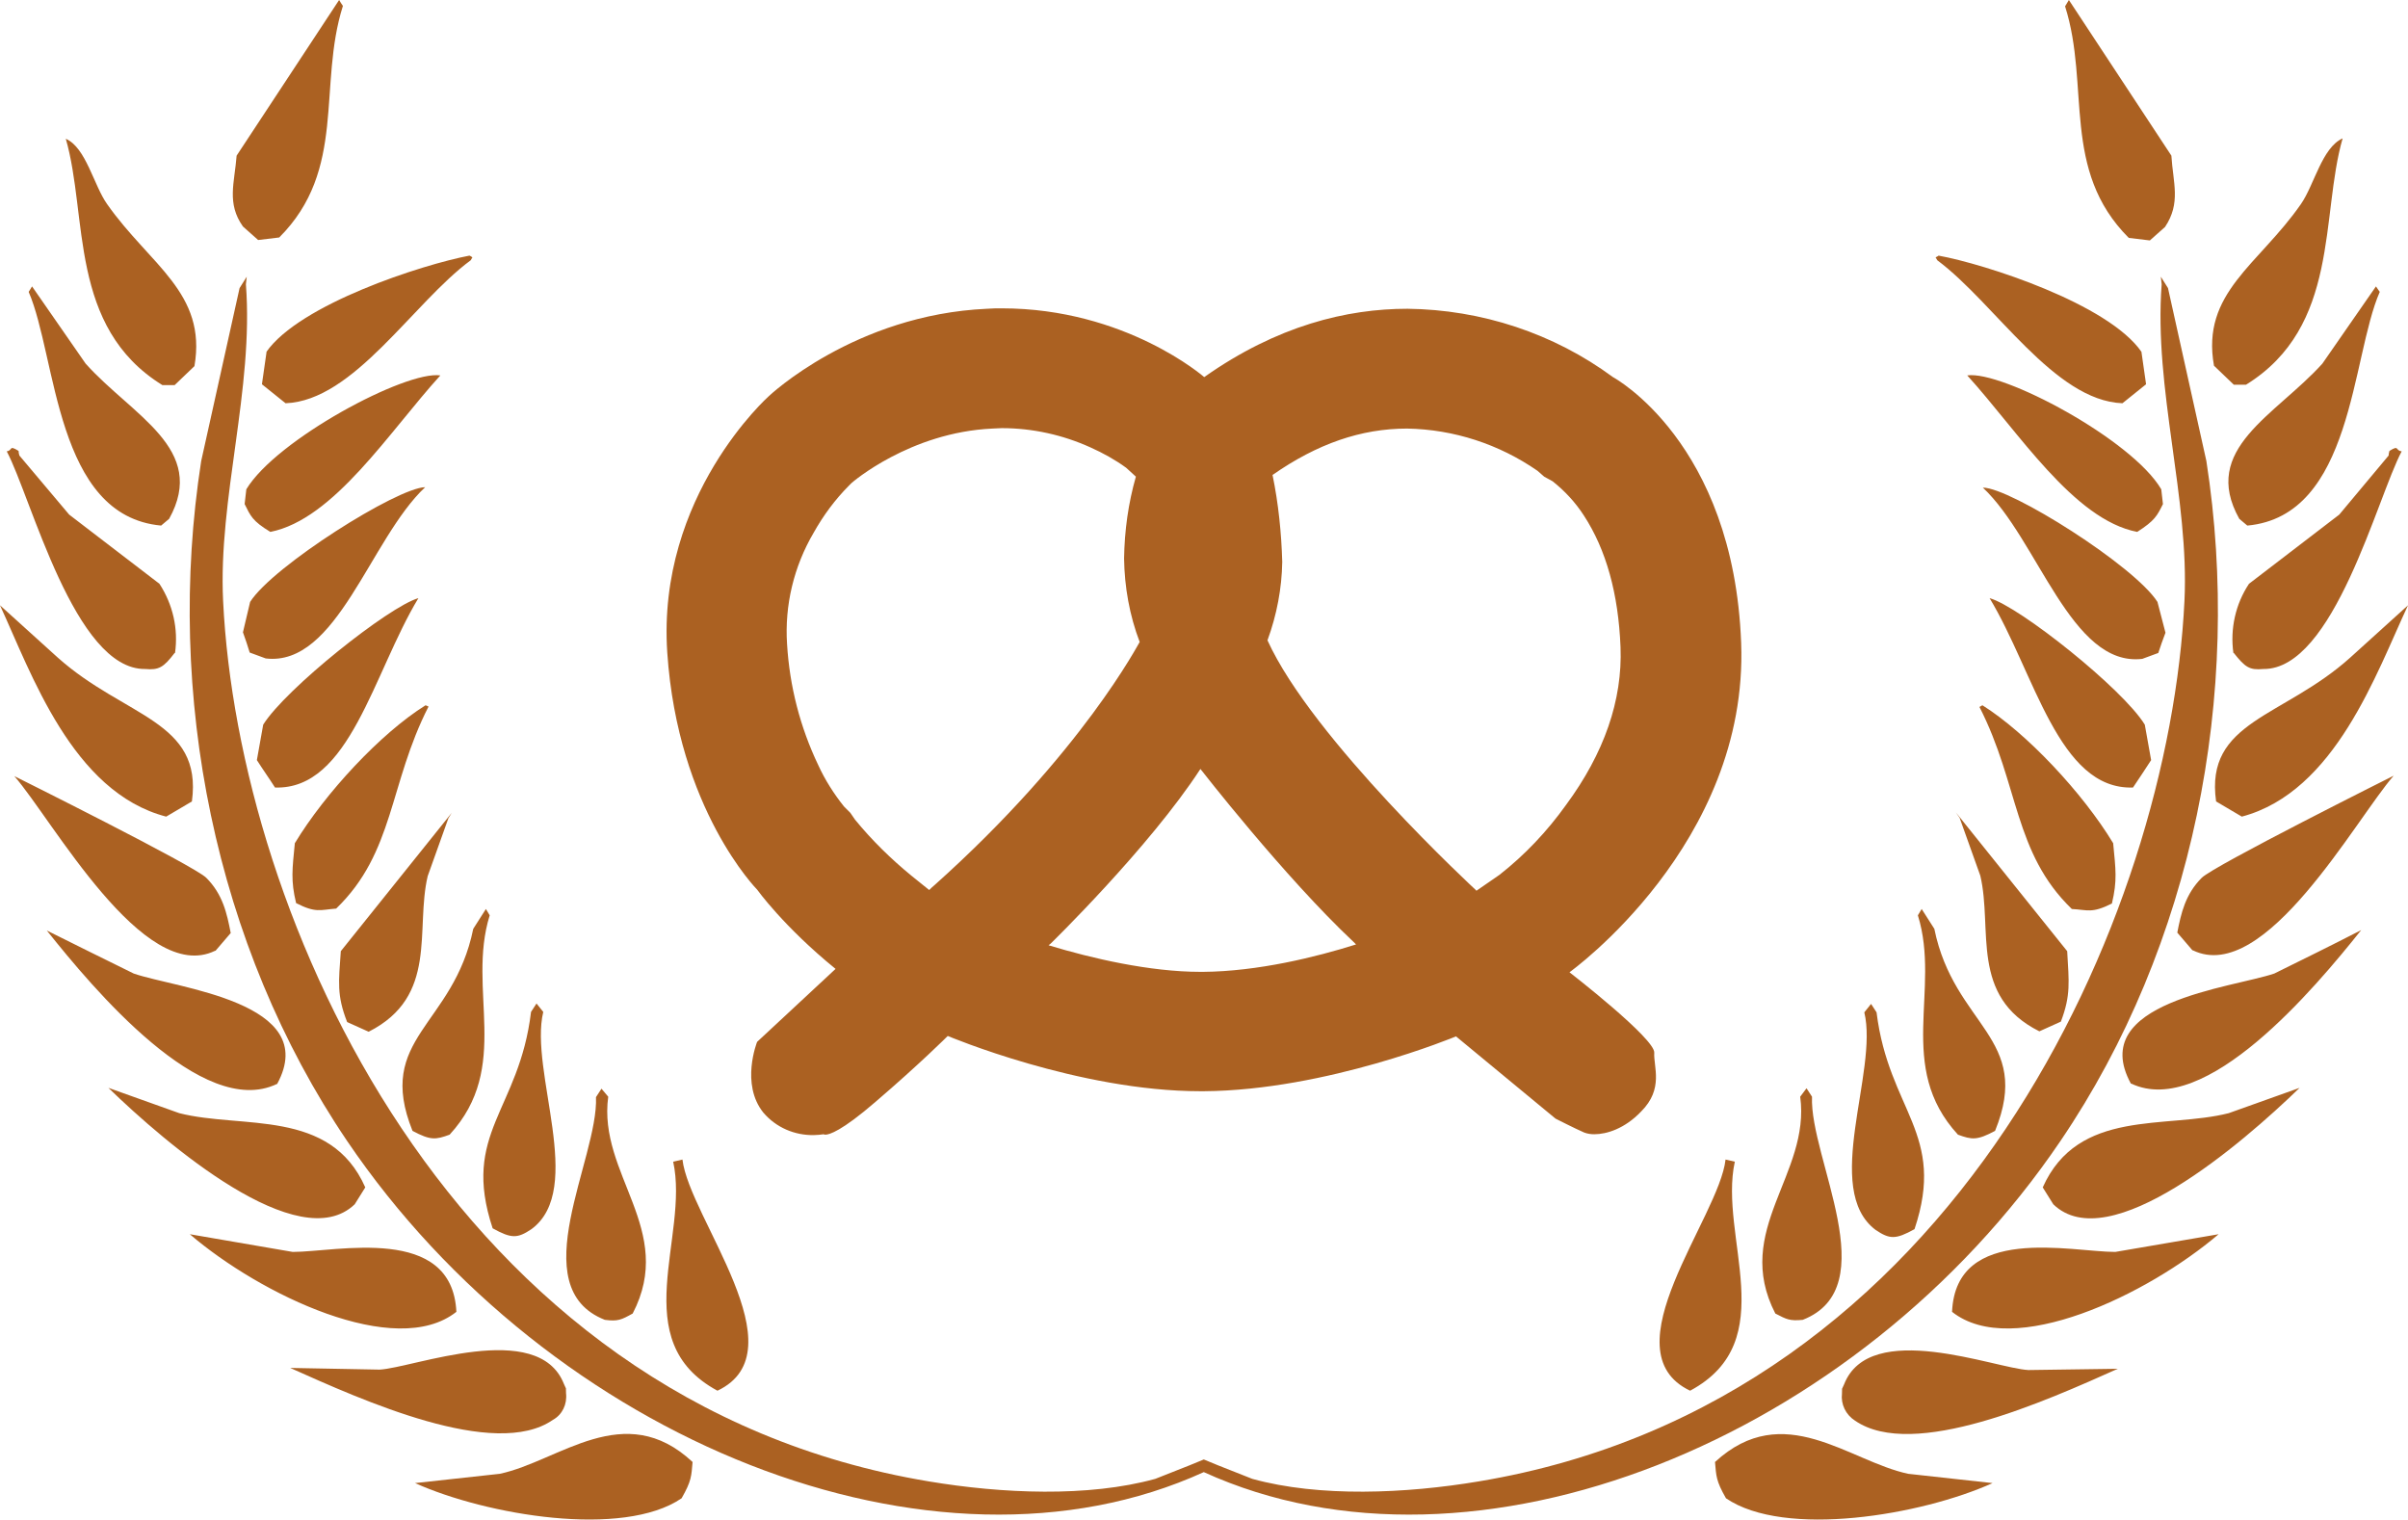
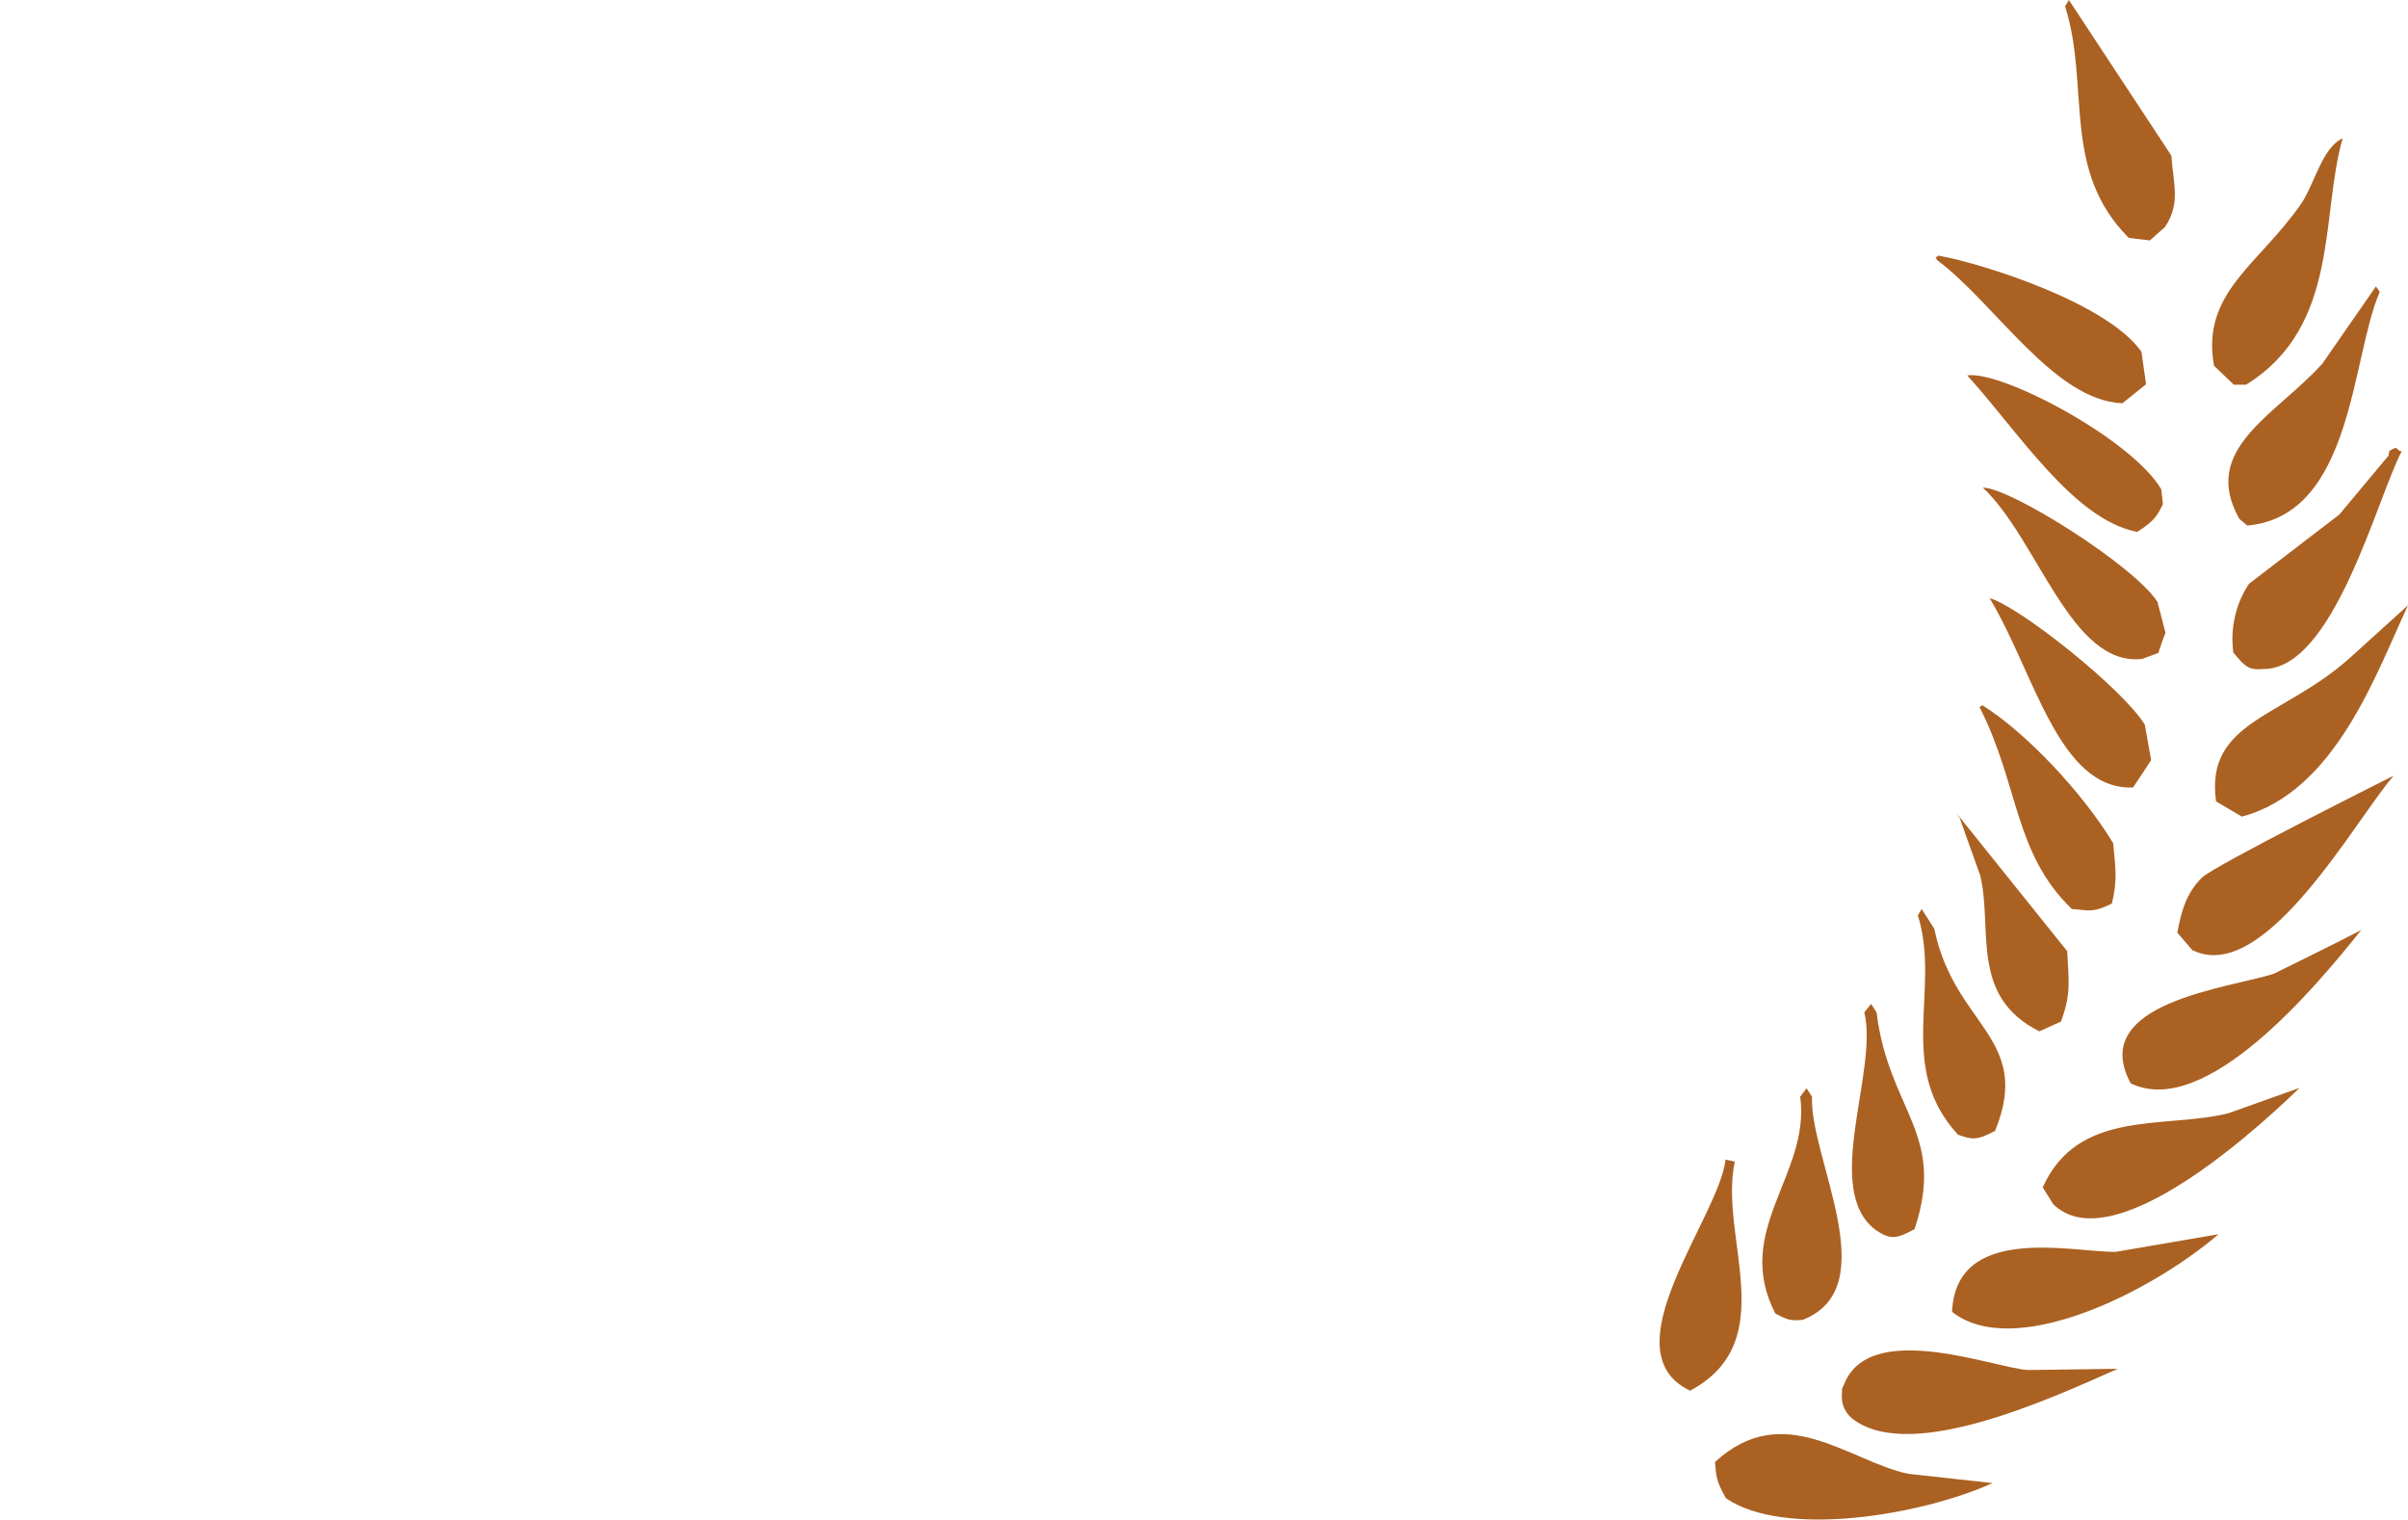
<svg xmlns="http://www.w3.org/2000/svg" id="Layer_1" data-name="Layer 1" viewBox="0 0 570.9 360.24">
  <defs>
    <style>
      .cls-1 {
        fill: #ab6122;
        stroke-width: 0px;
      }
    </style>
  </defs>
  <g id="Wheat_1-2" data-name="Wheat 1-2">
-     <path class="cls-1" d="m161.8,274.9l-2.2.5c3.9,17.8-11.4,42.5,10.5,54.3,19.8-9.4-6.7-41-8.3-54.8Zm-45.7-57.9l-.9-1.5-3,4.7c-4.7,23.1-23.3,25.8-14.4,47.9,4.3,2.3,5.5,2.1,8.8.9,14.8-16.1,4-34.3,9.5-52Zm28.1,43l-1.6-1.9-1.3,2c.6,14.6-17.5,45.1,2.1,52.8,3.1.4,3.9,0,6.6-1.5,10.3-19.8-8.3-33-5.8-51.4Zm-43.3-92.8c-10.6,6.6-23.8,20.8-31,32.7-.6,6.2-1,8.8.3,14.2,4.7,2.4,5.7,1.6,9.5,1.3,13.8-13.3,12.5-29.5,21.9-47.9l-.7-.3Zm-20.1,58.3c-.5,7.3-1,10.4,1.5,16.8l5.1,2.3c16.6-8.4,11-24.2,14-36.9l4.9-13.7.8-1.3-26.3,32.8Zm-18.4-53.7l-1.5,8.4c1.4,2.2,2.9,4.3,4.3,6.5,17.7.6,23.3-27.2,34-44.9-7,2-31.5,21.5-36.8,30ZM80.4,0l-24.3,36.9c-.5,6.5-2.4,11.3,1.5,16.8,1.2,1.1,2.4,2.1,3.6,3.2l5-.6c16.1-16.1,9.1-36,15.1-54.9-.3-.4-.6-.9-.9-1.4Zm30.9,60.6c-11.1,2.1-40.3,11.5-48.2,22.9l.1-.1-1.1,7.7c1.9,1.5,3.7,3,5.6,4.5,16.2-.6,30.2-23.8,43.9-33.9l.4-.7c-.2-.1-.4-.3-.7-.4Zm-52,82.1h0l-1.7,7.2c.6,1.6,1.1,3.2,1.6,4.8l3.8,1.4c16.9,2,24.7-28.3,37.8-40.6-6.6.1-36.1,18.7-41.5,27.2Zm-.9-26.7h0l-.4,3.5c1.4,2.8,1.8,4,6.1,6.6,15.1-3,28.2-23.8,40.3-37.1-8.2-1.2-38.9,15.2-46,27Zm70.4,123.9l-1.6-2-1.3,2c-2.8,23.4-16.6,28.7-9.1,51.3,4.5,2.5,5.9,2.4,9.2.2,12.9-9.5-.6-37.5,2.8-51.5Zm-79.9-31.8c-2.9-2.9-45.5-24.1-45.5-24.1,9,10.3,30.6,49.7,47.6,41.4h.1l3.6-4.2c-.9-4.7-1.9-9.2-5.8-13.1Zm-35.2-52.2l-13.7-12.4c7.4,16,17.1,44.3,39.4,50.1l6.1-3.6c2.6-19.2-15.9-19.9-31.8-34.1Zm18,74.9c-6.9-3.4-13.8-6.8-20.6-10.2,11,13.8,36.9,44.8,54.5,36.4h.1c10.6-19.5-24-22.7-34-26.2h0Zm6.1-92.4l-21.4-16.4-11.8-14c-.1-.4-.2-.7-.2-1.1-2.4-1.5-1.3-.1-2.8.1,5.8,10.9,16.1,51.8,32.8,51.6,3.3.3,4.4-.4,7-3.8h.1c.8-5.7-.5-11.5-3.7-16.4Zm-17.5-52.2c-4.2-6.1-8.5-12.2-12.7-18.3l-.8,1.3c6.7,15.5,6.3,53.1,31.4,55.4l1.9-1.6c9.2-16.6-8.7-24.4-19.8-36.8Zm113.9,244.1c-.1-1.9.2-.5-.5-2.2-6.1-15.5-35.8-3.8-43.7-3.4l-21.2-.4c17,7.6,48.5,21.9,62.3,12.3,2.2-1.2,3.4-3.7,3.1-6.3ZM25.4,48.4c-3.2-4.5-5-13.4-9.8-15.5,5.3,18.4.6,44.6,22.9,58.4h2.9l4.7-4.5c3-17.4-10.6-24-20.7-38.4Zm93.1,301l-20.1,2.2c16.9,7.6,49.3,13.1,63.2,3.6,2.4-4.2,2.3-5.3,2.6-8.6-16.2-15.1-31.6-.2-45.7,2.8Zm-76-85.5l-16.8-6c13.6,13.2,45.2,40.3,58.4,27.6l2.5-4c-8.3-18.8-29.2-13.8-44.1-17.6Zm26.9,32.9l-24.4-4.2c16.7,14.3,48.8,29.8,63.2,18.4-1-20.8-28.4-14.2-38.8-14.2Z" />
+     </g>
+   <g id="Wheat_1-2-2" data-name="Wheat 1-2-2">
+     <path class="cls-1" d="m411.3,275.4l-2.2-.5c-1.5,13.7-28.1,45.4-8.4,54.8,22-11.8,6.7-36.5,10.6-54.3m47.3-55.2l-3-4.7-.9,1.5c5.5,17.7-5.3,35.9,9.5,52,3.3,1.2,4.5,1.4,8.8-.9,9-22.1-9.7-24.8-14.4-47.9h0Zm-29,39.8l-1.3-2-1.5,2c2.5,18.4-16.1,31.6-5.9,51.4,2.7,1.4,3.4,1.8,6.5,1.5,19.7-7.7,1.6-38.3,2.2-52.9h0Zm71.4-60.1c-7.2-11.9-20.5-26.1-31-32.7l-.7.4c9.4,18.4,8.1,34.6,21.9,47.9,3.8.2,4.7,1.1,9.5-1.3,1.3-5.5.9-8,.3-14.3Zm-10.9,25.6l-26.4-32.9.9,1.3,4.9,13.7c3,12.7-2.6,28.6,14,36.9l5.1-2.3c2.4-6.3,1.9-9.4,1.5-16.7Zm18.4-53.7c-5.2-8.5-29.7-28-36.8-30,10.7,17.7,16.3,45.5,34,44.9,1.4-2.1,2.9-4.3,4.3-6.5l-1.5-8.4Zm6.3-134.9L490.5,0l-.9,1.5c6,18.9-1,38.8,15.1,54.9l5,.6c1.2-1.1,2.4-2.1,3.6-3.2,3.8-5.7,1.9-10.4,1.5-16.9Zm-7.1,46.5c-7.9-11.4-37.1-20.8-48.1-22.8-.2.2-.5.3-.7.4l.4.7c13.7,10.2,27.7,33.3,43.9,33.9,1.9-1.5,3.7-3,5.6-4.5l-1.1-7.7Zm3.8,59.3h0c-5.4-8.5-34.8-27.1-41.4-27.1,13.1,12.3,20.9,42.6,37.8,40.6l3.8-1.4c.5-1.6,1.1-3.2,1.7-4.8l-1.9-7.3Zm.9-26.7h0c-6.9-11.8-37.7-28.2-46-27,12.1,13.3,25.2,34.2,40.3,37.1,4.2-2.7,4.7-3.8,6.1-6.6l-.4-3.5Zm-67.5,124l-1.3-2-1.6,2c3.4,14-10.1,42,2.7,51.6,3.3,2.2,4.7,2.3,9.2-.2,7.6-22.7-6.1-28-9-51.4Zm77.1-31.9c-3.9,3.9-4.9,8.4-5.8,13l3.6,4.2h.1c17.1,8.3,38.6-31.1,47.6-41.4,0,0-42.6,21.3-45.5,24.2Zm35.2-52.2c-15.9,14.3-34.5,15-31.8,34.1l6.1,3.6c22.2-5.9,31.9-34.1,39.4-50.1l-13.7,12.4Zm-18,74.9c-10,3.4-44.6,6.7-34,26.1h.1c17.6,8.3,43.5-22.6,54.5-36.4-6.8,3.5-13.7,6.9-20.6,10.3h0Zm27.3-123.9c-.1.4-.2.7-.2,1.1l-11.7,14-21.4,16.4c-3.2,4.8-4.5,10.7-3.7,16.4h.1c2.7,3.4,3.7,4.1,7,3.8,16.7.2,27-40.7,32.8-51.6-1.6-.2-.5-1.6-2.9-.1h0Zm-3.2-39c-4.2,6.1-8.5,12.2-12.7,18.3-11.1,12.3-29,20.2-19.7,36.8l1.9,1.6c25.1-2.3,24.6-39.9,31.4-55.4l-.9-1.3Zm-82.4,256.9c-7.9-.4-37.6-12.2-43.7,3.4-.7,1.7-.4.3-.5,2.2-.3,2.5.9,5,3.1,6.4,13.8,9.5,45.3-4.7,62.3-12.3l-21.2.3Zm64.6-276.4c-10,14.4-23.7,21-20.6,38.3l4.7,4.5h2.9c22.3-13.8,17.6-40,22.9-58.4-4.9,2.2-6.7,11-9.9,15.6Zm-93.1,301c-14.1-3-29.5-17.8-45.8-2.8.3,3.3.2,4.4,2.6,8.6,13.9,9.5,46.4,4,63.2-3.6l-20-2.2Zm76-85.5c-14.9,3.8-35.7-1.2-44.1,17.6l2.5,4c13.2,12.8,44.8-14.4,58.4-27.6l-16.8,6Zm-26.9,32.9c-10.4,0-37.8-6.7-38.7,14.2,14.4,11.4,46.4-4.1,63.2-18.4l-24.5,4.2Z" />
  </g>
-   <g id="Wheat_1-2-2" data-name="Wheat 1-2-2">
-     <path class="cls-1" d="m411.3,275.4l-2.2-.5c-1.5,13.7-28.1,45.4-8.4,54.8,22-11.8,6.7-36.5,10.6-54.3Zm47.3-55.2l-3-4.7-.9,1.5c5.5,17.7-5.3,35.9,9.5,52,3.3,1.2,4.5,1.4,8.8-.9,9-22.1-9.7-24.8-14.4-47.9h0Zm-29,39.8l-1.3-2-1.5,2c2.5,18.4-16.1,31.6-5.9,51.4,2.7,1.4,3.4,1.8,6.5,1.5,19.7-7.7,1.6-38.3,2.2-52.9h0Zm71.4-60.1c-7.2-11.9-20.5-26.1-31-32.7l-.7.4c9.4,18.4,8.1,34.6,21.9,47.9,3.8.2,4.7,1.1,9.5-1.3,1.3-5.5.9-8,.3-14.3Zm-10.9,25.6l-26.4-32.9.9,1.3,4.9,13.7c3,12.7-2.6,28.6,14,36.9l5.1-2.3c2.4-6.3,1.9-9.4,1.5-16.7Zm18.4-53.7c-5.2-8.5-29.7-28-36.8-30,10.7,17.7,16.3,45.5,34,44.9,1.4-2.1,2.9-4.3,4.3-6.5l-1.5-8.4Zm6.3-134.9L490.5,0l-.9,1.5c6,18.9-1,38.8,15.1,54.9l5,.6c1.2-1.1,2.4-2.1,3.6-3.2,3.8-5.7,1.9-10.4,1.5-16.9Zm-7.1,46.5c-7.9-11.4-37.1-20.8-48.1-22.8-.2.2-.5.3-.7.4l.4.7c13.7,10.2,27.7,33.3,43.9,33.9,1.9-1.5,3.7-3,5.6-4.5l-1.1-7.7Zm3.8,59.3h0c-5.4-8.5-34.8-27.1-41.4-27.1,13.1,12.3,20.9,42.6,37.8,40.6l3.8-1.4c.5-1.6,1.1-3.2,1.7-4.8l-1.9-7.3Zm.9-26.7h0c-6.9-11.8-37.7-28.2-46-27,12.1,13.3,25.2,34.2,40.3,37.1,4.2-2.7,4.7-3.8,6.1-6.6l-.4-3.5Zm-67.5,124l-1.3-2-1.6,2c3.4,14-10.1,42,2.7,51.6,3.3,2.2,4.7,2.3,9.2-.2,7.6-22.7-6.1-28-9-51.4Zm77.1-31.9c-3.9,3.9-4.9,8.4-5.8,13l3.6,4.2h.1c17.1,8.3,38.6-31.1,47.6-41.4,0,0-42.6,21.3-45.5,24.2Zm35.2-52.2c-15.9,14.3-34.5,15-31.8,34.1l6.1,3.6c22.2-5.9,31.9-34.1,39.4-50.1l-13.7,12.4Zm-18,74.9c-10,3.4-44.6,6.7-34,26.1h.1c17.6,8.3,43.5-22.6,54.5-36.4-6.8,3.5-13.7,6.9-20.6,10.3h0Zm27.3-123.9c-.1.4-.2.7-.2,1.1l-11.7,14-21.4,16.4c-3.2,4.8-4.5,10.7-3.7,16.4h.1c2.7,3.4,3.7,4.1,7,3.8,16.7.2,27-40.7,32.8-51.6-1.6-.2-.5-1.6-2.9-.1h0Zm-3.2-39c-4.2,6.1-8.5,12.2-12.7,18.3-11.1,12.3-29,20.2-19.7,36.8l1.9,1.6c25.1-2.3,24.6-39.9,31.4-55.4l-.9-1.3Zm-82.4,256.9c-7.9-.4-37.6-12.2-43.7,3.4-.7,1.7-.4.3-.5,2.2-.3,2.5.9,5,3.1,6.4,13.8,9.5,45.3-4.7,62.3-12.3l-21.2.3Zm64.6-276.4c-10,14.4-23.7,21-20.6,38.3l4.7,4.5h2.9c22.3-13.8,17.6-40,22.9-58.4-4.9,2.2-6.7,11-9.9,15.6Zm-93.1,301c-14.1-3-29.5-17.8-45.8-2.8.3,3.3.2,4.4,2.6,8.6,13.9,9.5,46.4,4,63.2-3.6l-20-2.2Zm76-85.5c-14.9,3.8-35.7-1.2-44.1,17.6l2.5,4c13.2,12.8,44.8-14.4,58.4-27.6l-16.8,6Zm-26.9,32.9c-10.4,0-37.8-6.7-38.7,14.2,14.4,11.4,46.4-4.1,63.2-18.4l-24.5,4.2Z" />
-     <path class="cls-1" d="m488.5,270.5c-48.1,71-139,107.7-203.1,78.5-64,29.2-155-7.5-203.1-78.5-31.4-46.4-43.2-105.9-34.6-161.2l9.1-41,1.7-2.7-.2,1.8c1.9,24.8-6.6,50.8-5.4,75.1,3.6,74.2,53.6,189.8,167.3,208.7,17.3,2.9,37.8,3.8,53.7-.6l8.1-3.2,3.4-1.4,3.4,1.4,8.1,3.2c15.9,4.4,36.4,3.5,53.7.6,113.7-18.9,163.7-134.5,167.3-208.7,1.2-24.3-7.3-50.3-5.4-75.1l-.2-1.8,1.7,2.7,9.1,41c8.6,55.2-3.1,114.8-34.6,161.2Z" />
-   </g>
-   <path class="cls-1" d="m392.2,249.6c.3-3.3-20.1-19.1-20.1-19.1,0,0,42.5-30.4,40.7-78.1s-30.4-63-30.4-63c-14.1-10.4-31.2-16-48.7-16.2-14.4,0-30.9,4-48.2,16.2,0,0-18.6-16.3-48-16.3-1.1,0-2.3,0-3.5.1-31.4,1.4-51.7,20.7-51.7,20.7,0,0-26.6,23.6-24.1,60.8s21.3,56.2,21.3,56.2c0,0,6.3,8.8,18.6,18.8l-18.6,17.3s-4,10,1.5,16.8c3,3.5,7.4,5.4,12,5.3.8,0,1.5-.1,2.3-.2.1.1.2.1.4.1.9,0,3.8-.8,11.9-7.8,10.5-9,17.1-15.6,17.1-15.6,0,0,31,13.1,59.9,13.1h.8c29.1-.2,59.8-13,59.8-13l23.6,19.5s4.5,2.3,6.8,3.3c.8.3,1.6.4,2.4.4,2.9,0,7.2-1.3,11.1-5.4,5.4-5.4,2.9-10.6,3.1-13.9Zm-170.6-39.8c-.5.4-.9.8-1.3,1.2l-4.1-3.3c-4.9-4-9.5-8.5-13.5-13.4l-1.1-1.6-1.5-1.5c-2.4-3-4.5-6.3-6.1-9.8-4.3-9-6.8-18.7-7.4-28.7-.6-9.2,1.6-18.4,6.3-26.4,2.3-4.1,5.1-7.9,8.4-11.2h0l.6-.6c.1-.1,13.8-12,33.4-12.9.7,0,1.5-.1,2.2-.1,7.3,0,14.5,1.6,21.1,4.6,2.9,1.3,5.8,2.9,8.4,4.8l2.3,2.1h0c-1.8,6.3-2.7,12.8-2.8,19.4.1,6.8,1.3,13.5,3.7,19.8-.1,0-13.5,26.2-48.6,57.6Zm63.6,20.6h-.6c-12,0-25.8-3.2-36-6.3l.5-.4s23.4-22.8,35.5-41.4c0,0,19.9,25.6,36.3,41l.6.6c-9.5,3-23.3,6.4-36.3,6.5h0Zm70.3-23l-5.5,3.8v-.1s-38.9-35.9-49.5-59.3c2.2-6,3.4-12.3,3.5-18.6-.2-6.9-.9-13.8-2.3-20.6,10.6-7.4,21-11,31.9-11,11.1.2,21.8,3.7,30.9,10l1.6,1.4,2,1.1c2.9,2.3,5.4,5,7.4,8.1,5.3,8.1,8.2,18.6,8.7,31.2s-3.9,25.2-12.9,37.4c-4.5,6.3-9.8,11.9-15.8,16.6h0Z" />
</svg>